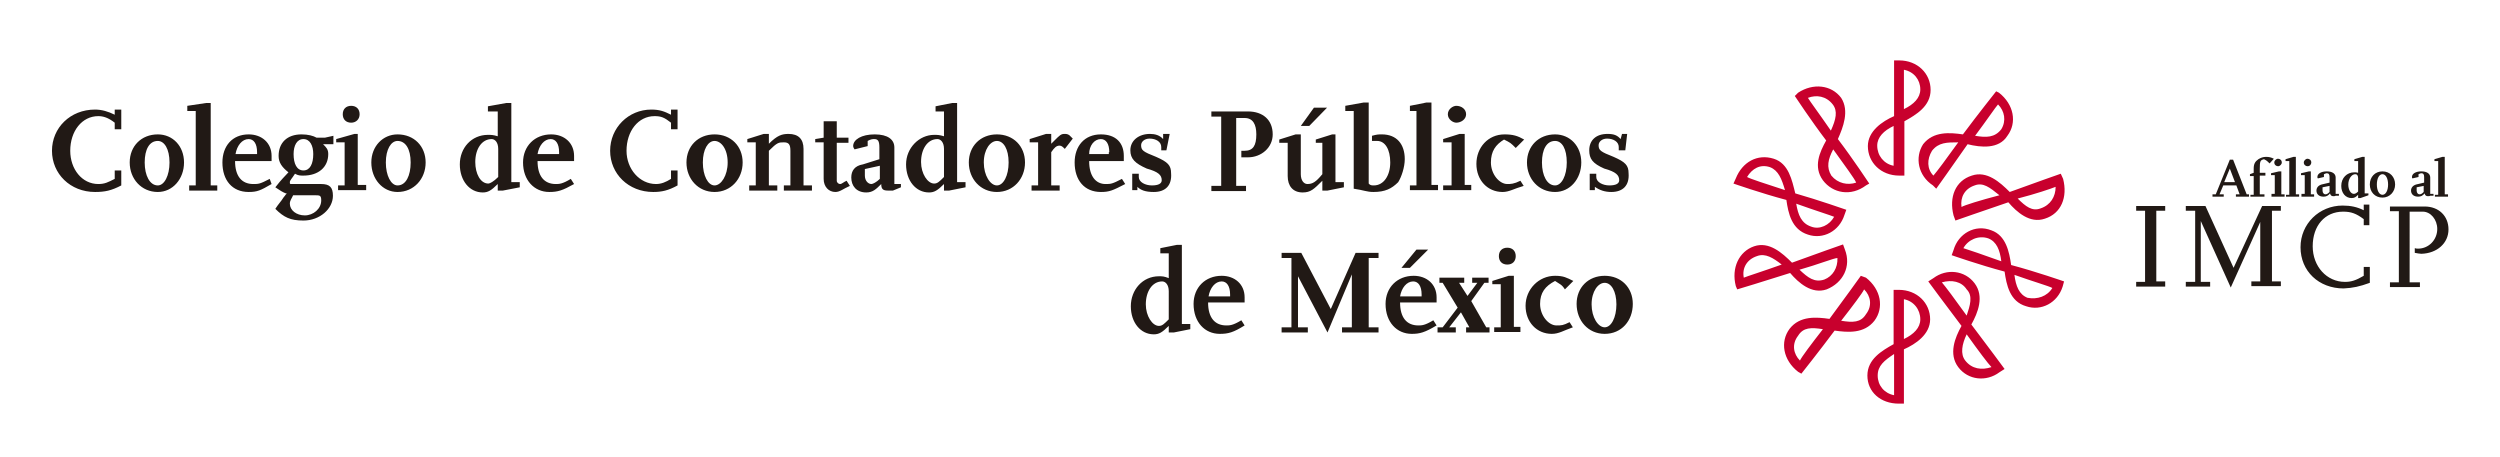
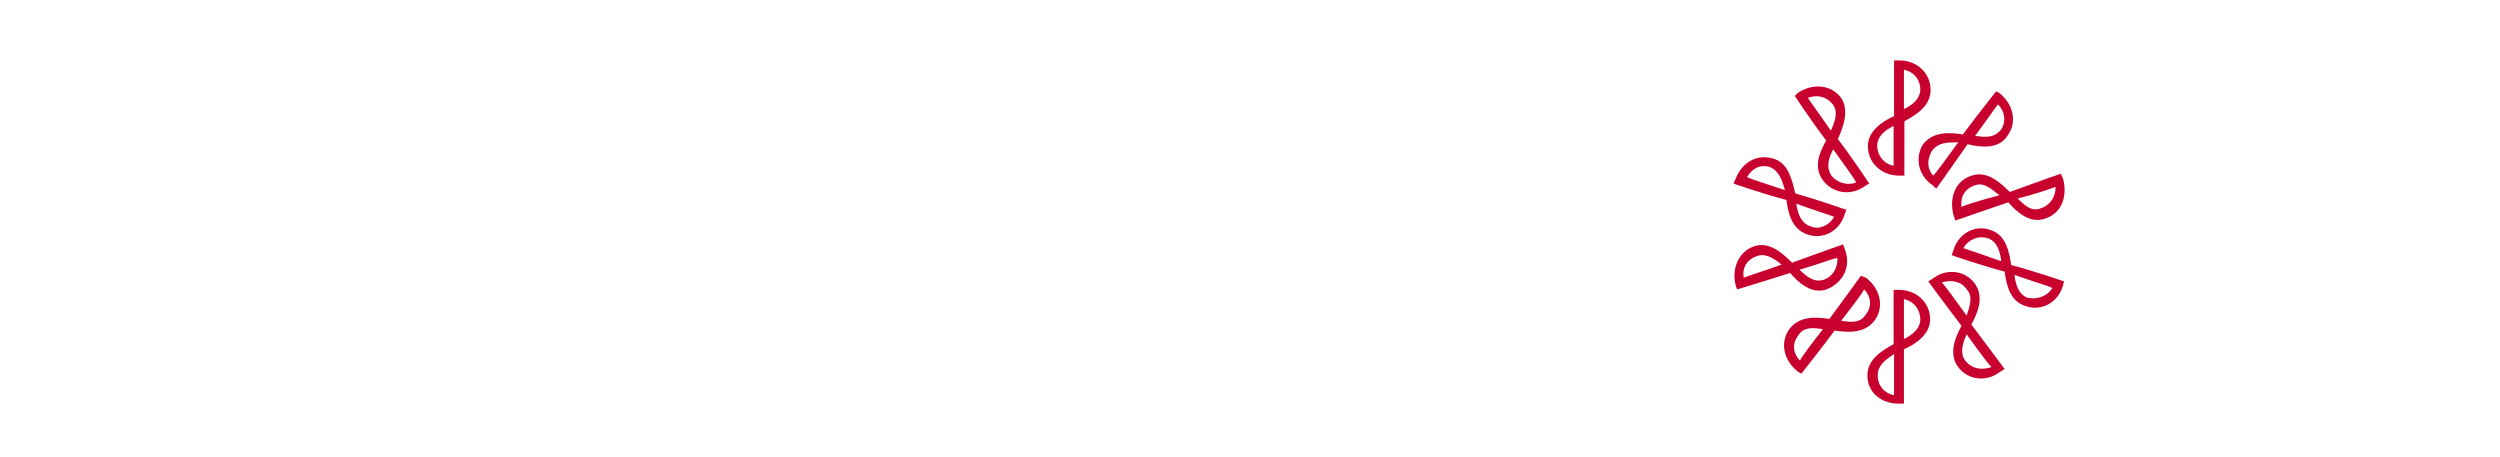
<svg xmlns="http://www.w3.org/2000/svg" version="1.1" id="Capa_1" x="0px" y="0px" viewBox="0 0 533.9 97.5" style="enable-background:new 0 0 533.9 97.5;" xml:space="preserve">
  <style type="text/css">
	.st0{fill-rule:evenodd;clip-rule:evenodd;fill:#C8002D;}
	.st1{fill-rule:evenodd;clip-rule:evenodd;fill:#211915;}
</style>
  <g>
    <path class="st0" d="M412.6,32.2c1.4-1.8,3.2-1.8,5.6-1.8c-2.5,3.5-4.6,6.3-5.3,7.1C411.5,36.1,411.5,34,412.6,32.2 M426.7,22.3   c1.4,1.4,1.8,3.5,0.7,5.3c-1.4,1.8-3.2,1.8-5.6,1.4C424.2,25.8,426.3,22.7,426.7,22.3z M426.3,19.5c0,0-3.9,4.9-7.1,9.2   c-2.8-0.4-6.3-0.7-8.5,2.1c-1.8,2.8-1.1,6.7,2.1,8.8c0.7,0.7,0.7,0.7,0.7,0.7s3.5-4.9,6.7-9.5c2.8,0.7,6.7,1.1,8.5-1.8   c2.1-2.8,1.4-6.7-1.8-9.2L426.3,19.5z M421.7,39.6c1.8-0.7,3.2,0.4,5.3,2.1c-4.2,1.1-7.4,2.1-8.1,2.5   C418.6,42.1,419.6,40.3,421.7,39.6z M439,39.9c0,2.1-1.1,3.9-3.2,4.6c-1.8,0.7-3.2-0.4-4.9-2.1C434.8,41.4,438,40.3,439,39.9z    M440.1,37.1c0,0-6,2.1-10.9,3.9c-2.1-2.1-4.9-4.6-8.1-3.5c-3.5,1.1-4.9,4.6-3.9,8.5c0.4,1.1,0.4,1.1,0.4,1.1s6-2.1,11.3-3.9   c1.8,2.1,4.6,4.6,7.8,3.5c3.5-1.1,4.9-4.6,3.9-8.5L440.1,37.1z M424.6,50.9c1.8,0.7,2.5,2.5,2.8,4.9c-3.9-1.4-7.1-2.5-8.1-2.8   C420.3,51.2,422.5,50.2,424.6,50.9z M438.3,61.5c-1.1,1.8-3.2,2.5-5.3,2.1c-1.8-0.7-2.5-2.5-2.8-4.9   C434.1,60.1,437.6,61.1,438.3,61.5z M440.8,60.1c0,0-6-2.1-11.3-3.5c-0.4-2.8-1.1-6.3-4.2-7.4c-3.5-1.4-7.1,0.7-8.1,4.2   c-0.4,1.1-0.4,1.1-0.4,1.1s6,2.1,11.3,3.5c0.4,2.8,1.1,6.4,4.6,7.4c3.2,1.1,6.7-0.7,7.8-4.2L440.8,60.1z M420,61.8   c1.4,1.4,0.7,3.5,0,5.6c-2.5-3.5-4.6-6.3-5.3-7.1C416.8,59.7,418.9,60.1,420,61.8z M425.3,78.4c-2.1,0.7-4.2,0.4-5.6-1.4   c-1.1-1.4-0.7-3.5,0.3-5.6C422.5,74.9,424.6,77.7,425.3,78.4z M428.1,78.8c0,0-3.9-5.3-7.1-9.5c1.4-2.5,2.8-6,0.7-8.8   c-2.1-2.8-6-3.2-8.8-1.1c-1.1,0.7-1.1,0.7-1.1,0.7s3.9,5.3,7.1,9.5c-1.4,2.5-2.8,6-0.7,8.8c2.1,2.8,6,3.2,8.8,1.1L428.1,78.8z    M410.1,68.2c0,1.8-1.4,3.2-3.5,4.2c0-4.2,0-7.8,0-8.5C408.7,64.3,410.1,66.1,410.1,68.2z M404.5,84.4c-2.1-0.4-3.5-2.1-3.5-4.2   c0-2.1,1.4-3.2,3.5-4.6C404.5,79.8,404.5,83.7,404.5,84.4z M406.6,86.2c0,0,0-6.4,0-11.6c2.5-1.1,5.6-3.2,5.6-6.4   c0-3.5-2.8-6.3-6.7-6.3c-1.1,0-1.1,0-1.1,0s0,6.3,0,11.6c-2.5,1.4-5.6,3.2-5.6,6.7c0,3.5,2.8,6,6.7,6H406.6z M398.5,67.1   c-1.1,1.8-2.8,1.8-5.3,1.4c2.5-3.2,4.6-6,4.9-6.7C399.5,63.2,399.9,65.3,398.5,67.1z M384.4,77c-1.4-1.4-1.8-3.5-0.4-5.3   c1.1-1.8,2.8-1.8,5.3-1.4C386.8,73.5,384.7,76.3,384.4,77z M384.7,79.8c0,0,3.9-4.9,7.1-9.2c2.8,0.4,6.3,0.7,8.5-2.1   c2.1-2.8,1.4-6.7-1.8-9.2c-1.1-0.4-1.1-0.4-1.1-0.4s-3.5,4.9-6.7,9.2c-2.8-0.4-6.3-0.7-8.5,2.1c-2.1,2.8-1.4,6.7,1.8,9.2   L384.7,79.8z M389.6,59.7c-2.1,0.7-3.5-0.4-5.3-2.1c3.9-1.1,7.4-2.5,8.1-2.5C392.5,57.2,391.4,59,389.6,59.7z M372.4,59.3   c-0.4-2.1,0.7-3.9,2.8-4.6c1.8-0.7,3.5,0.4,5.3,1.8C376.6,57.9,373.1,59,372.4,59.3z M371,61.8c0,0,6-1.8,11.3-3.5   c1.8,2.1,4.6,4.6,7.8,3.5c3.5-1.4,5.3-4.9,3.9-8.5c-0.4-1.1-0.4-1.1-0.4-1.1s-6,2.1-10.9,3.9c-2.1-2.1-4.9-4.6-8.1-3.5   c-3.2,1.1-4.9,4.6-3.9,8.5L371,61.8z M386.8,48.4c-2.1-0.7-2.8-2.5-3.2-4.9c3.9,1.4,7.4,2.5,8.1,2.8   C390.7,48.1,388.6,49.1,386.8,48.4z M373.1,37.8c1.1-1.8,2.8-2.8,4.9-2.1c1.8,0.7,2.5,2.5,3.2,4.9   C376.9,39.2,373.8,38.2,373.1,37.8z M370.2,39.2c0,0,6,2.1,11.3,3.5c0.4,2.8,1.1,6.3,4.6,7.4c3.2,1.1,6.7-0.7,7.8-4.2   c0.4-1.1,0.4-1.1,0.4-1.1s-6-2.1-10.9-3.5c-0.7-2.8-1.4-6.4-4.6-7.4c-3.5-1.1-6.7,0.7-8.1,4.2L370.2,39.2z M391.1,37.5   c-1.1-1.8-0.7-3.5,0.4-5.6c2.5,3.5,4.6,6.3,4.9,7.1C394.6,39.6,392.5,39.2,391.1,37.5z M386.1,20.9c1.8-0.7,3.9-0.4,5.3,1.4   c1.1,1.4,0.7,3.2-0.4,5.6C388.6,24.4,386.5,21.6,386.1,20.9z M383.3,20.5c0,0,3.5,5.3,6.7,9.5c-1.4,2.5-2.8,5.6-0.7,8.5   c2.1,2.8,6,3.5,9.2,1.1c0.7-0.4,0.7-0.4,0.7-0.4s-3.5-5.3-6.7-9.5c1.1-2.5,2.5-6,0.7-8.8c-2.1-2.8-6-3.2-9.2-1.1L383.3,20.5z    M400.9,31.1c0-1.8,1.4-3.2,3.5-4.2c0,4.2,0,7.8,0,8.5C402.3,35,400.9,33.2,400.9,31.1z M406.6,14.9c2.1,0.4,3.5,2.1,3.5,4.2   c0,1.8-1.4,3.2-3.5,4.2C406.6,19.5,406.6,15.6,406.6,14.9z M404.5,12.8c0,0,0,6.3,0,12c-2.5,1.1-5.6,3.2-5.6,6.4   c0,3.5,2.8,6.3,6.7,6.3c1.1,0,1.1,0,1.1,0s0-6.3,0-11.6c2.5-1.4,5.6-3.2,5.6-6.7c0-3.5-2.8-6.3-6.7-6.3H404.5z" />
-     <path class="st1" d="M342.7,60.4c-1.4,0-2.8,1.8-2.8,4.6c0,2.8,1.4,4.9,2.8,4.9c1.4,0,2.5-2.1,2.5-4.9   C345.2,62.2,344.1,60.4,342.7,60.4 M342.7,71.3c-3.5,0-6-2.8-6-6.4c0-3.5,2.5-6,6-6c3.5,0,6,2.5,6,6   C348.7,68.5,346.3,71.3,342.7,71.3z M331.4,71.3c-3.2,0-5.6-2.5-5.6-6c0-3.5,2.8-6.4,6.3-6.4c1.8,0,2.5,0.4,3.9,1.1   c-1.8,1.8-1.8,1.8-1.8,1.8c-0.7-1.1-1.1-1.1-2.1-1.8c-2.1,1.1-3.2,2.5-3.2,4.9c0,2.5,1.8,4.6,3.5,4.6c1.1,0,1.4,0,2.8-0.7   c0.7,1.1,0.7,1.1,0.7,1.1C333.9,70.6,332.9,71.3,331.4,71.3z M321.9,56.5c-1.1,0-1.8-0.7-1.8-1.8c0-1.1,0.7-1.8,1.8-1.8   c1.1,0,1.8,0.7,1.8,1.8C323.7,55.8,323,56.5,321.9,56.5z M319.1,71c0-1.1,0-1.1,0-1.1c1.4,0,1.4,0,1.4,0c0-9.2,0-9.2,0-9.2   c-1.8,0-1.8,0-1.8,0c0-0.7,0-0.7,0-0.7c3.5-1.1,3.5-1.1,3.5-1.1c1.1,0,1.1,0,1.1,0c0,10.9,0,10.9,0,10.9c1.4,0,1.4,0,1.4,0   c0,1.1,0,1.1,0,1.1H319.1z M313.1,71v-1.1h0.7l-1.8-3.2l-2.5,3.2h1.4V71h-3.9v-1.1h1.1l3.2-4.2l-3.2-5.3h-0.7v-1.1h5.3v1.1h-1.1   l1.8,2.8l2.1-2.8h-1.1v-1.1h3.5v1.1H317l-2.8,3.9l3.2,5.6h0.7V71H313.1z M301.1,57.2c-1.8,0-1.8,0-1.8,0c3.2-3.9,3.2-3.9,3.2-3.9   c2.5,0,2.5,0,2.5,0L301.1,57.2z M303.6,62.9c0-1.8-0.7-2.8-1.8-2.8c-1.4,0-2.5,1.4-2.8,3.2c4.6,0,4.6,0,4.6,0V62.9z M301.5,71.3   c-3.2,0-5.6-2.5-5.6-6.4c0-3.5,2.5-6,6-6c2.8,0,4.9,1.8,4.9,4.6c0,1.1,0,1.1,0,1.1c-7.8,0-7.8,0-7.8,0c0,3.2,1.4,4.9,3.9,4.9   c0.7,0,1.4,0,3.2-1.1c0.7,1.1,0.7,1.1,0.7,1.1C304.3,71,303.2,71.3,301.5,71.3z M286.6,71v-1.1h2.1V58.6L283.5,71l-6.3-12v10.9h2.1   V71h-5.6v-1.1h2.1V55.1h-2.1v-1.1h4.2l6.3,12l5.3-12h4.9v1.1h-2.1v14.8h2.1V71H286.6z M262.7,62.9c0-1.8-0.7-2.8-1.8-2.8   c-1.4,0-2.5,1.4-2.8,3.2c4.6,0,4.6,0,4.6,0V62.9z M260.5,71.3c-3.2,0-5.6-2.5-5.6-6.4c0-3.5,2.5-6,6-6c2.8,0,4.9,1.8,4.9,4.6   c0,1.1,0,1.1,0,1.1c-7.8,0-7.8,0-7.8,0c0,3.2,1.4,4.9,3.9,4.9c0.7,0,1.4,0,3.2-1.1c0.7,1.1,0.7,1.1,0.7,1.1   C263.4,71,262.3,71.3,260.5,71.3z M249.6,62.2c0-1.4-0.7-2.1-1.4-2.1c-2.1,0-3.5,2.1-3.5,4.9c0,2.5,1.4,4.6,2.8,4.6   c0.7,0,1.1-0.4,2.1-1.4V62.2z M250.7,71c-1.1,0-1.1,0-1.1,0c0-1.4,0-1.4,0-1.4c-1.4,1.4-2.1,1.8-3.2,1.8c-2.8,0-4.9-2.5-4.9-6   c0-3.5,2.5-6.4,6-6.4c0.7,0,1.1,0,2.1,0.4c0-5.3,0-5.3,0-5.3c-1.8,0-1.8,0-1.8,0c0-1.1,0-1.1,0-1.1c3.5-0.7,3.5-0.7,3.5-0.7   c1.1,0,1.1,0,1.1,0c0,16.9,0,16.9,0,16.9c1.8,0,1.8,0,1.8,0c0,1.1,0,1.1,0,1.1L250.7,71z M344.1,41c-1.4,0-2.5-0.4-3.5-1.1   c0,0.7,0,0.7,0,0.7c-1.1,0-1.1,0-1.1,0c0-3.5,0-3.5,0-3.5c1.4,0,1.4,0,1.4,0c0,0.7,0,0.7,0,0.7c0,1.1,1.4,1.8,2.8,1.8   c1.4,0,2.1-0.4,2.1-1.1c0-1.1-0.7-1.8-3.2-2.5c-2.5-1.1-3.2-2.1-3.2-3.9c0-2.1,1.4-3.5,3.9-3.5c1.4,0,2.1,0.3,2.8,1.1   c0.3-1.1,0.3-1.1,0.3-1.1c1.1,0,1.1,0,1.1,0c-0.4,3.5-0.4,3.5-0.4,3.5c-1.4,0-1.4,0-1.4,0s0-0.4,0-0.7c0-1.1-1.1-1.8-2.5-1.8   c-1.1,0-1.8,0.7-1.8,1.4c0,1.1,0.4,1.4,3.2,2.5c2.5,1.1,3.2,1.8,3.2,3.5C348,39.6,346.6,41,344.1,41z M332.1,30.1   c-1.8,0-2.8,1.8-2.8,4.6c0,2.8,1.1,4.9,2.8,4.9c1.4,0,2.5-2.1,2.5-4.9C334.6,31.8,333.6,30.1,332.1,30.1z M332.1,41   c-3.5,0-6-2.8-6-6.3s2.5-6,6-6c3.2,0,5.6,2.5,5.6,6S335.3,41,332.1,41z M320.9,41c-3.2,0-5.6-2.5-5.6-6c0-3.5,2.5-6.3,6-6.3   c1.8,0,2.8,0.3,4.2,1.1c-1.8,1.8-1.8,1.8-1.8,1.8c-1.1-1.1-1.1-1.1-2.5-1.8c-1.8,1.1-2.8,2.5-2.8,4.9c0,2.5,1.8,4.6,3.5,4.6   c0.7,0,1.4,0,2.8-0.7c0.7,1.1,0.7,1.1,0.7,1.1C323.3,40.3,322.3,41,320.9,41z M311,26.2c-0.7,0-1.8-0.7-1.8-1.8   c0-1.1,1.1-1.8,1.8-1.8c1.1,0,2.1,0.7,2.1,1.8C313.1,25.5,312,26.2,311,26.2z M308.2,40.7c0-1.1,0-1.1,0-1.1c1.8,0,1.8,0,1.8,0   c0-9.2,0-9.2,0-9.2c-1.8,0-1.8,0-1.8,0c0-0.7,0-0.7,0-0.7c3.5-1.1,3.5-1.1,3.5-1.1c1.1,0,1.1,0,1.1,0c0,10.9,0,10.9,0,10.9   c1.4,0,1.4,0,1.4,0c0,1.1,0,1.1,0,1.1H308.2z M301.1,40.7v-1.1h1.4V23.7h-1.4v-1.1l3.5-0.7h1.1v17.6h1.4v1.1H301.1z M298.6,38.9   c-1.4,1.4-2.8,2.1-5.3,2.1c-1.4,0-2.1-0.4-4.2-0.7c0-16.6,0-16.6,0-16.6c-1.8,0-1.8,0-1.8,0c0-1.1,0-1.1,0-1.1   c3.9-0.7,3.9-0.7,3.9-0.7c1.1,0,1.1,0,1.1,0c0,17.3,0,17.3,0,17.3c0.3,0.4,0.7,0.4,1.1,0.4c2.1,0,3.5-2.1,3.5-4.9   c0-2.8-1.1-4.6-2.8-4.6c-1.1,0-1.1,0-1.1,0c0-1.1,0-1.1,0-1.1c1.1-0.3,1.4-0.3,2.1-0.3c3.2,0,4.9,2.1,4.9,5.3   C300,35.7,299.3,37.8,298.6,38.9z M279.6,26.9c-1.8,0-1.8,0-1.8,0c2.8-3.9,2.8-3.9,2.8-3.9c2.8,0,2.8,0,2.8,0L279.6,26.9z    M283.5,40.7c-1.1,0-1.1,0-1.1,0c0-2.1,0-2.1,0-2.1c-1.8,1.8-2.5,2.5-4.2,2.5c-2.1,0-3.2-1.4-3.2-3.5c0-7.1,0-7.1,0-7.1   c-1.8,0-1.8,0-1.8,0c0-0.7,0-0.7,0-0.7c3.5-1.1,3.5-1.1,3.5-1.1c1.1,0,1.1,0,1.1,0c0,8.5,0,8.5,0,8.5c0,1.4,0.7,2.1,1.4,2.1   c1.1,0,1.8-0.4,3.2-2.1c0-6.7,0-6.7,0-6.7c-1.4,0-1.4,0-1.4,0c0-0.7,0-0.7,0-0.7c3.5-1.1,3.5-1.1,3.5-1.1c0.7,0,0.7,0,0.7,0   c0,10.2,0,10.2,0,10.2c1.8,0,1.8,0,1.8,0c0,1.1,0,1.1,0,1.1L283.5,40.7z M266.5,33.6c-0.7,0-0.7,0-1.4,0c0-1.4,0-1.4,0-1.4   c0.4,0,0.4,0,0.7,0c1.8,0,2.5-1.1,2.5-3.5c0-2.1-0.7-3.5-2.5-3.5c-1.8,0-1.8,0-1.8,0c0,14.5,0,14.5,0,14.5c2.1,0,2.1,0,2.1,0   c0,1.1,0,1.1,0,1.1c-7.4,0-7.4,0-7.4,0c0-1.1,0-1.1,0-1.1c2.1,0,2.1,0,2.1,0c0-14.8,0-14.8,0-14.8c-2.1,0-2.1,0-2.1,0   c0-1.1,0-1.1,0-1.1c7.8,0,7.8,0,7.8,0c3.2,0,5.3,1.8,5.3,4.9C271.8,31.5,269.4,33.6,266.5,33.6z M246.4,41c-1.8,0-2.8-0.4-3.5-1.1   c0,0.7,0,0.7,0,0.7c-1.1,0-1.1,0-1.1,0c0-3.5,0-3.5,0-3.5c1.4,0,1.4,0,1.4,0c0,0.7,0,0.7,0,0.7c0,1.1,1.4,1.8,2.8,1.8   c1.4,0,2.1-0.4,2.1-1.1c0-1.1-0.7-1.8-3.2-2.5c-2.5-1.1-3.5-2.1-3.5-3.9c0-2.1,1.8-3.5,4.2-3.5c1.1,0,2.1,0.3,2.8,1.1   c0-1.1,0-1.1,0-1.1c1.4,0,1.4,0,1.4,0c-0.7,3.5-0.7,3.5-0.7,3.5c-1.1,0-1.1,0-1.1,0s0-0.4,0-0.7c0-1.1-1.1-1.8-2.5-1.8   c-1.1,0-1.8,0.7-1.8,1.4c0,1.1,0.4,1.4,3.2,2.5c2.5,1.1,3.2,1.8,3.2,3.5C250.3,39.6,248.9,41,246.4,41z M236.9,32.5   c0-1.8-0.7-2.8-1.8-2.8c-1.4,0-2.5,1.4-2.5,3.2c4.2,0,4.2,0,4.2,0V32.5z M235.1,41c-3.5,0-5.6-2.5-5.6-6.3c0-3.5,2.1-6,5.6-6   c3.2,0,4.9,1.8,4.9,4.6c0,1.1,0,1.1,0,1.1c-7.4,0-7.4,0-7.4,0c0,3.2,1.4,4.9,3.5,4.9c1.1,0,1.4,0,3.5-1.1c0.7,1.1,0.7,1.1,0.7,1.1   C237.6,40.7,236.9,41,235.1,41z M227.4,31.8c-0.4-0.4-0.7-0.7-1.1-0.7c-0.7,0-1.1,0.4-1.8,1.4c0,7.1,0,7.1,0,7.1c1.8,0,1.8,0,1.8,0   c0,1.1,0,1.1,0,1.1c-6,0-6,0-6,0c0-1.1,0-1.1,0-1.1c1.4,0,1.4,0,1.4,0c0-9.2,0-9.2,0-9.2c-1.8,0-1.8,0-1.8,0c0-0.7,0-0.7,0-0.7   c3.5-1.1,3.5-1.1,3.5-1.1c1.1,0,1.1,0,1.1,0c0,2.1,0,2.1,0,2.1c0.7-0.7,0.7-0.7,0.7-0.7c1.1-1.1,1.4-1.4,2.1-1.4   c0.4,0,0.7,0,1.1,0.3c0.7,0.7,0.7,0.7,0.7,0.7L227.4,31.8z M212.9,30.1c-1.4,0-2.8,1.8-2.8,4.6c0,2.8,1.4,4.9,2.8,4.9   c1.4,0,2.5-2.1,2.5-4.9C215.4,31.8,214.3,30.1,212.9,30.1z M212.9,41c-3.5,0-6-2.8-6-6.3s2.5-6,6-6c3.5,0,6,2.5,6,6   S216.4,41,212.9,41z M201.6,31.8c0-1.4-0.7-2.1-1.4-2.1c-2.1,0-3.5,2.1-3.5,4.9c0,2.5,1.4,4.6,2.8,4.6c0.7,0,1.1-0.4,2.1-1.4V31.8z    M202.7,40.7c-1.1,0-1.1,0-1.1,0c0-1.4,0-1.4,0-1.4c-1.4,1.4-2.1,1.8-3.2,1.8c-2.8,0-4.9-2.5-4.9-6c0-3.5,2.8-6.3,6-6.3   c0.7,0,1.1,0,2.1,0.3c0-5.3,0-5.3,0-5.3c-1.8,0-1.8,0-1.8,0c0-1.1,0-1.1,0-1.1c3.5-0.7,3.5-0.7,3.5-0.7c1.1,0,1.1,0,1.1,0   c0,16.9,0,16.9,0,16.9c1.8,0,1.8,0,1.8,0c0,1.1,0,1.1,0,1.1L202.7,40.7z M187.9,35.4c-3.2,0.7-3.2,0.7-3.2,0.7c0,1.4,0,1.4,0,1.4   c0,1.1,0.7,1.8,1.4,1.8c0.3,0,1.1-0.4,1.8-1.1V35.4z M190.7,40.7c-0.4,0-0.7,0-1.1,0c-1.1,0-1.4-0.4-1.4-1.4   c-1.1,1.1-1.8,1.8-3.2,1.8c-2.1,0-3.2-1.4-3.2-3.2c0-1.4,0.7-2.5,2.5-2.8c3.5-1.1,3.5-1.1,3.5-1.1c0-2.5,0-2.5,0-2.5   c0-1.4-0.3-1.8-1.1-1.8c-0.3,0-0.7,0-1.4,0.4c0,1.1,0,1.1,0,1.1c-2.8,0.7-2.8,0.7-2.8,0.7s-0.3-0.4-0.3-0.7c0-1.4,1.8-2.5,4.6-2.5   c2.8,0,4.2,1.1,4.2,2.8c0,7.8,0,7.8,0,7.8c1.4,0,1.4,0,1.4,0c0,0.7,0,0.7,0,0.7L190.7,40.7z M178.4,41c-1.4,0-2.5-1.1-2.5-2.8   c0-7.8,0-7.8,0-7.8c-1.8,0-1.8,0-1.8,0c0-0.7,0-0.7,0-0.7c1.8-0.3,1.8-0.3,1.8-0.3c0-3.5,0-3.5,0-3.5c2.8,0,2.8,0,2.8,0   c0,3.5,0,3.5,0,3.5c2.5,0,2.5,0,2.5,0c0,1.1,0,1.1,0,1.1c-2.5,0-2.5,0-2.5,0c0,8.1,0,8.1,0,8.1c0,0.4,0.4,0.7,0.7,0.7   c0.4,0,0.7-0.4,1.4-0.7c0.7,1.1,0.7,1.1,0.7,1.1C180.1,40.3,179.4,41,178.4,41z M167.4,40.7c0-1.1,0-1.1,0-1.1c1.4,0,1.4,0,1.4,0   c0-7.4,0-7.4,0-7.4c0-1.4-0.4-1.8-1.4-1.8c-1.1,0-1.4,0-3.2,1.8c0,7.4,0,7.4,0,7.4c1.8,0,1.8,0,1.8,0c0,1.1,0,1.1,0,1.1   c-6,0-6,0-6,0c0-1.1,0-1.1,0-1.1c1.4,0,1.4,0,1.4,0c0-9.2,0-9.2,0-9.2c-1.8,0-1.8,0-1.8,0c0-0.7,0-0.7,0-0.7   c3.5-1.1,3.5-1.1,3.5-1.1c1.1,0,1.1,0,1.1,0c0,2.1,0,2.1,0,2.1c1.8-1.8,2.8-2.1,4.2-2.1c2.1,0,3.2,1.1,3.2,3.2c0,7.8,0,7.8,0,7.8   c1.8,0,1.8,0,1.8,0c0,1.1,0,1.1,0,1.1H167.4z M152.6,30.1c-1.4,0-2.5,1.8-2.5,4.6c0,2.8,1.1,4.9,2.5,4.9c1.4,0,2.8-2.1,2.8-4.9   C155.4,31.8,154,30.1,152.6,30.1z M152.6,41c-3.5,0-6-2.8-6-6.3s2.5-6,6-6c3.5,0,6,2.5,6,6S156.1,41,152.6,41z M139.5,41   c-5.3,0-9.2-3.9-9.2-8.8s3.9-8.8,8.8-8.8c1.8,0,2.8,0.4,4.2,1.1c0-1.1,0-1.1,0-1.1c1.4,0,1.4,0,1.4,0c0,4.2,0,4.2,0,4.2   c-1.4,0-1.4,0-1.4,0c0-1.4,0-1.4,0-1.4c-1.4-1.1-2.1-1.4-3.5-1.4c-3.5,0-6,3.2-6,7.4c0,3.9,2.8,7.1,6.3,7.1c1.1,0,2.1-0.4,3.2-1.1   c0-1.8,0-1.8,0-1.8c1.4,0,1.4,0,1.4,0c0,3.2,0,3.2,0,3.2C142.7,40.7,141.3,41,139.5,41z M119.4,32.5c0-1.8-0.7-2.8-1.8-2.8   c-1.4,0-2.5,1.4-2.8,3.2c4.6,0,4.6,0,4.6,0V32.5z M117.3,41c-3.2,0-5.6-2.5-5.6-6.3c0-3.5,2.5-6,6-6c2.8,0,4.9,1.8,4.9,4.6   c0,1.1,0,1.1,0,1.1c-7.8,0-7.8,0-7.8,0c0,3.2,1.4,4.9,3.9,4.9c0.7,0,1.4,0,3.2-1.1c0.7,1.1,0.7,1.1,0.7,1.1   C120.1,40.7,119.1,41,117.3,41z M106.4,31.8c0-1.4-0.7-2.1-1.4-2.1c-2.1,0-3.5,2.1-3.5,4.9c0,2.5,1.1,4.6,2.8,4.6   c0.3,0,1.1-0.4,2.1-1.4V31.8z M107.4,40.7c-1.1,0-1.1,0-1.1,0c0-1.4,0-1.4,0-1.4c-1.4,1.4-2.1,1.8-3.2,1.8c-2.8,0-4.9-2.5-4.9-6   c0-3.5,2.5-6.3,6-6.3c0.7,0,1.1,0,2.1,0.3c0-5.3,0-5.3,0-5.3c-2.1,0-2.1,0-2.1,0c0-1.1,0-1.1,0-1.1c3.9-0.7,3.9-0.7,3.9-0.7   c1.1,0,1.1,0,1.1,0c0,16.9,0,16.9,0,16.9c1.8,0,1.8,0,1.8,0c0,1.1,0,1.1,0,1.1L107.4,40.7z M84.9,30.1c-1.4,0-2.5,1.8-2.5,4.6   c0,2.8,1.1,4.9,2.5,4.9c1.8,0,2.8-2.1,2.8-4.9C87.7,31.8,86.6,30.1,84.9,30.1z M84.9,41c-3.2,0-5.6-2.8-5.6-6.3s2.5-6,5.6-6   c3.5,0,6,2.5,6,6S88.4,41,84.9,41z M75,26.2c-1.1,0-1.8-0.7-1.8-1.8c0-1.1,0.7-1.8,1.8-1.8c1.1,0,1.8,0.7,1.8,1.8   C76.8,25.5,76,26.2,75,26.2z M72.2,40.7c0-1.1,0-1.1,0-1.1c1.4,0,1.4,0,1.4,0c0-9.2,0-9.2,0-9.2c-1.8,0-1.8,0-1.8,0   c0-0.7,0-0.7,0-0.7c3.9-1.1,3.9-1.1,3.9-1.1c0.7,0,0.7,0,0.7,0c0,10.9,0,10.9,0,10.9c1.8,0,1.8,0,1.8,0c0,1.1,0,1.1,0,1.1H72.2z    M64.8,29.7c-1.4,0-2.1,1.4-2.1,3.2c0,2.1,0.7,3.5,2.1,3.5c1.4,0,2.1-1.4,2.1-3.5C66.9,31.1,66.2,29.7,64.8,29.7z M67.2,41.7   c-4.6,0-4.6,0-4.6,0c-0.3,0.7-0.7,1.1-0.7,1.8c0,1.4,1.4,2.5,3.2,2.5c1.8,0,3.5-1.4,3.5-3.2C68.6,41.7,68.3,41.7,67.2,41.7z    M69,30.8c0.7,0.7,1.1,1.1,1.1,2.1c0,2.8-2.1,4.6-5.3,4.6c-0.7,0-1.1,0-1.8-0.4c-0.7,1.1-1.1,1.4-1.1,1.8c0,0.4,0,0.4,0.4,0.4   c6.3,0,6.3,0,6.3,0c1.8,0,2.5,0.7,2.5,2.5c0,2.8-2.8,5.3-6.3,5.3c-2.8,0-4.2-0.7-6-2.5c0.7-1.1,1.1-1.4,1.8-2.5   c0.4-0.4,0.4-0.7,0.7-0.7c-1.1-0.4-1.4-0.7-2.5-1.4c1.4-1.8,1.8-2.1,2.8-3.2c-1.4-1.1-2.1-2.1-2.1-3.5c0-2.8,1.8-4.6,4.9-4.6   c1.4,0,2.5,0.3,3.2,0.7c1.8,0,1.8,0,1.8,0c1.8-0.4,1.8-0.4,1.8-0.4c0,1.8,0,1.8,0,1.8H69z M54.9,32.5c0-1.8-0.7-2.8-1.8-2.8   c-1.4,0-2.5,1.4-2.8,3.2c4.6,0,4.6,0,4.6,0V32.5z M53.1,41c-3.5,0-5.6-2.5-5.6-6.3c0-3.5,2.1-6,5.6-6c2.8,0,4.9,1.8,4.9,4.6   c0,1.1,0,1.1,0,1.1c-7.8,0-7.8,0-7.8,0c0,3.2,1.4,4.9,3.9,4.9c1.1,0,1.4,0,3.5-1.1c0.4,1.1,0.4,1.1,0.4,1.1   C55.6,40.7,54.9,41,53.1,41z M40.4,40.7v-1.1h1.4V23.7h-1.8v-1.1L44,22H45v17.6h1.4v1.1H40.4z M33.7,30.1c-1.8,0-2.8,1.8-2.8,4.6   c0,2.8,1.1,4.9,2.8,4.9c1.4,0,2.5-2.1,2.5-4.9C36.2,31.8,35.1,30.1,33.7,30.1z M33.7,41c-3.5,0-6-2.8-6-6.3s2.5-6,6-6   c3.2,0,5.6,2.5,5.6,6S36.9,41,33.7,41z M20.3,41c-5.3,0-9.2-3.9-9.2-8.8s3.9-8.8,9.2-8.8c1.4,0,2.8,0.4,4.2,1.1c0-1.1,0-1.1,0-1.1   c1.4,0,1.4,0,1.4,0c0,4.2,0,4.2,0,4.2c-1.4,0-1.4,0-1.4,0c0-1.4,0-1.4,0-1.4c-1.4-1.1-2.5-1.4-3.5-1.4c-3.5,0-6,3.2-6,7.4   c0,3.9,2.5,7.1,6,7.1c1.4,0,2.1-0.4,3.5-1.1c0-1.8,0-1.8,0-1.8c1.4,0,1.4,0,1.4,0c0,3.2,0,3.2,0,3.2C23.8,40.7,22.4,41,20.3,41z    M522.8,42v-0.5h-0.7v-8h-0.5l-1.7,0.5v0.4h0.8v7.2h-0.7V42H522.8z M517.6,41c-0.4,0.4-0.6,0.5-0.9,0.5c-0.3,0-0.6-0.3-0.6-0.8V40   l1.5-0.3V41z M519.7,41.8v-0.4H519v-3.5c0-0.8-0.7-1.3-1.9-1.3c-1.2,0-2,0.5-2,1.2c0,0.1,0,0.2,0.1,0.3l1.3-0.3v-0.6   c0.3-0.1,0.4-0.2,0.6-0.2c0.4,0,0.6,0.2,0.6,0.8v1.2l-1.7,0.4c-0.7,0.2-1.1,0.7-1.1,1.3c0,0.8,0.6,1.3,1.5,1.3c0.6,0,1-0.2,1.4-0.7   c0.1,0.4,0.3,0.6,0.7,0.6c0.2,0,0.4,0,0.5-0.1L519.7,41.8z M510,39.4c0,1.3-0.5,2.2-1.2,2.2c-0.7,0-1.2-0.9-1.2-2.2   c0-1.3,0.5-2.2,1.2-2.2C509.5,37.2,510,38.1,510,39.4z M511.5,39.4c0-1.6-1.1-2.8-2.7-2.8c-1.6,0-2.7,1.2-2.7,2.8   c0,1.6,1.1,2.8,2.7,2.8C510.3,42.2,511.5,41,511.5,39.4z M503.6,40.9c-0.3,0.3-0.6,0.5-0.9,0.5c-0.7,0-1.2-0.9-1.2-2   c0-1.2,0.7-2.2,1.5-2.2c0.4,0,0.6,0.3,0.6,0.9V40.9z M505.8,41.7v-0.4H505v-7.8h-0.5l-1.7,0.5v0.4h0.8v2.5   c-0.4-0.1-0.5-0.1-0.8-0.1c-1.6,0-2.8,1.2-2.8,2.9c0,1.5,0.9,2.6,2.2,2.6c0.6,0,0.9-0.2,1.4-0.7v0.7h0.5L505.8,41.7z M497.5,41   c-0.4,0.4-0.6,0.5-0.9,0.5c-0.3,0-0.6-0.3-0.6-0.8V40l1.5-0.3V41z M499.5,41.8v-0.4h-0.7v-3.5c0-0.8-0.7-1.3-1.9-1.3   c-1.2,0-2,0.5-2,1.2c0,0.1,0,0.2,0.1,0.3l1.3-0.3v-0.6c0.3-0.1,0.4-0.2,0.6-0.2c0.4,0,0.6,0.2,0.6,0.8v1.2l-1.7,0.4   c-0.7,0.2-1.1,0.7-1.1,1.3c0,0.8,0.6,1.3,1.5,1.3c0.6,0,1-0.2,1.4-0.7c0.1,0.4,0.3,0.6,0.7,0.6c0.2,0,0.4,0,0.5-0.1L499.5,41.8z    M493.6,34.7c0-0.5-0.4-0.8-0.8-0.8c-0.4,0-0.8,0.4-0.8,0.8c0,0.5,0.4,0.8,0.8,0.8C493.3,35.5,493.6,35.1,493.6,34.7z M494.2,42   v-0.5h-0.7v-4.9h-0.4l-1.7,0.4v0.4h0.8v4h-0.7V42H494.2z M491,42v-0.5h-0.7v-8h-0.5l-1.7,0.5v0.4h0.8v7.2h-0.7V42H491z M487.3,34.7   c0-0.5-0.4-0.8-0.8-0.8c-0.4,0-0.8,0.4-0.8,0.8c0,0.5,0.4,0.8,0.8,0.8C486.9,35.5,487.3,35.1,487.3,34.7z M487.9,42v-0.5h-0.7v-4.9   h-0.5l-1.7,0.4v0.4h0.8v4h-0.7V42H487.9z M485.6,33.9c-0.6-0.3-1-0.4-1.7-0.4c-0.6,0-1.1,0.2-1.6,0.5c-0.7,0.5-1,1-1,2v0.9   l-0.8,0.3v0.4h0.8v4h-0.7V42h3v-0.5h-1v-4h1.2v-0.6h-1.2v-0.8c0-1.7,0.1-1.9,0.9-2.1c0.6,0.3,0.7,0.4,1.2,0.9L485.6,33.9z    M477.3,38.9H475l1.2-2.9L477.3,38.9z M480.3,42v-0.5h-0.5l-2.9-7.4h-0.7l-3,7.4h-0.7V42h2.4v-0.5H474l0.8-1.9h2.8l0.7,1.9h-0.8V42   H480.3z M522.9,49c0-2.9-2.1-4.9-5.1-4.9h-7.4v1h1.9v15.2h-1.9v1h6.4l0-1h-2.2V45.2h2.8c1.7,0,3.1,1.7,3.1,3.7   c0,2.3-1.8,4.2-4.1,4.2c-0.2,0-0.4,0-0.7-0.1V54c0.7,0.1,1,0.2,1.4,0.2C520.5,54.1,522.9,51.9,522.9,49z M506.1,60.4v-3.4h-1.3v1.9   c-1.7,1-2.7,1.3-4,1.3c-3.9,0-6.9-3.3-6.9-7.6c0-4.4,2.6-7.4,6.5-7.4c1.7,0,2.8,0.4,4.4,1.6v1.3h1.2v-4.4h-1.2v1.2   c-1.4-0.7-2.8-1-4.5-1c-5,0-9,3.9-9,8.9c0,5.1,3.9,8.8,9.2,8.8C502.5,61.5,503.9,61.2,506.1,60.4z M487.1,61.1v-1h-1.9V45h1.9v-1   h-4l-6.1,13.2L471,44h-4.2v1h2v15.2h-2v1h5.2v-1h-2v-13l6.4,14.2l6.3-14v12.7h-1.9v1H487.1z M462.4,61.1v-1h-1.9V45h1.9v-1h-6.2v1   h1.9v15.2h-1.9v1H462.4z" />
  </g>
</svg>